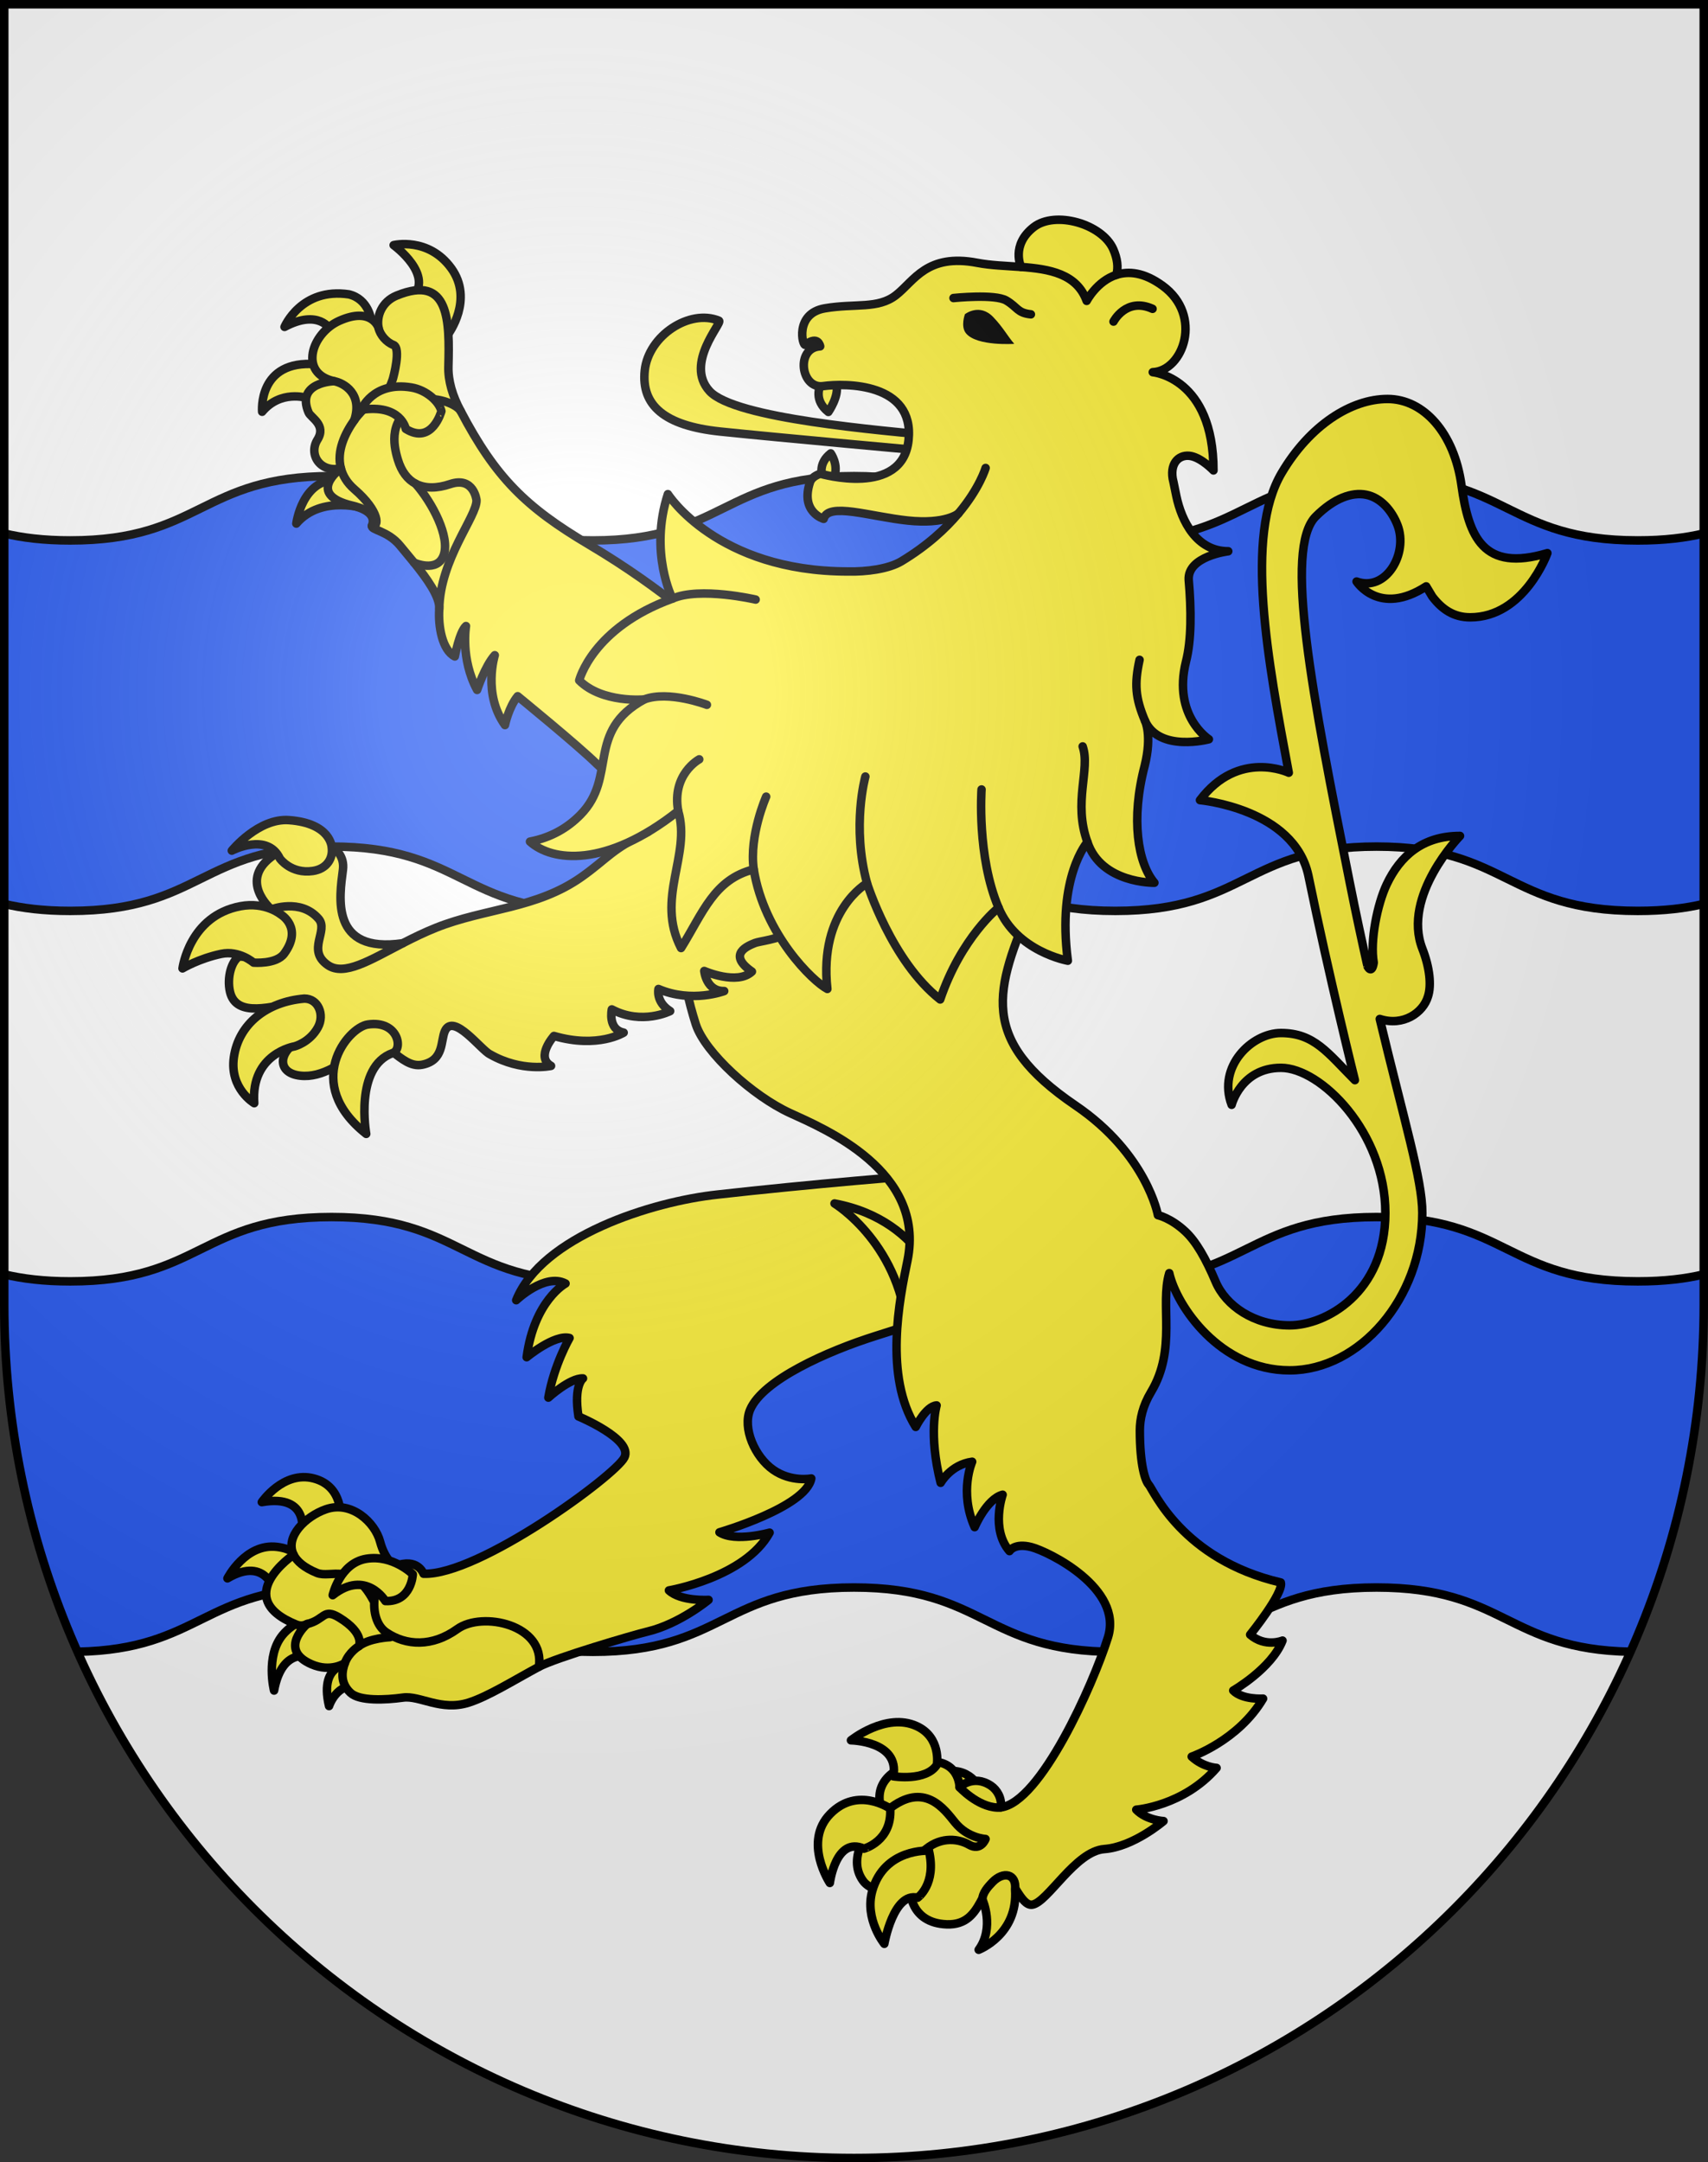
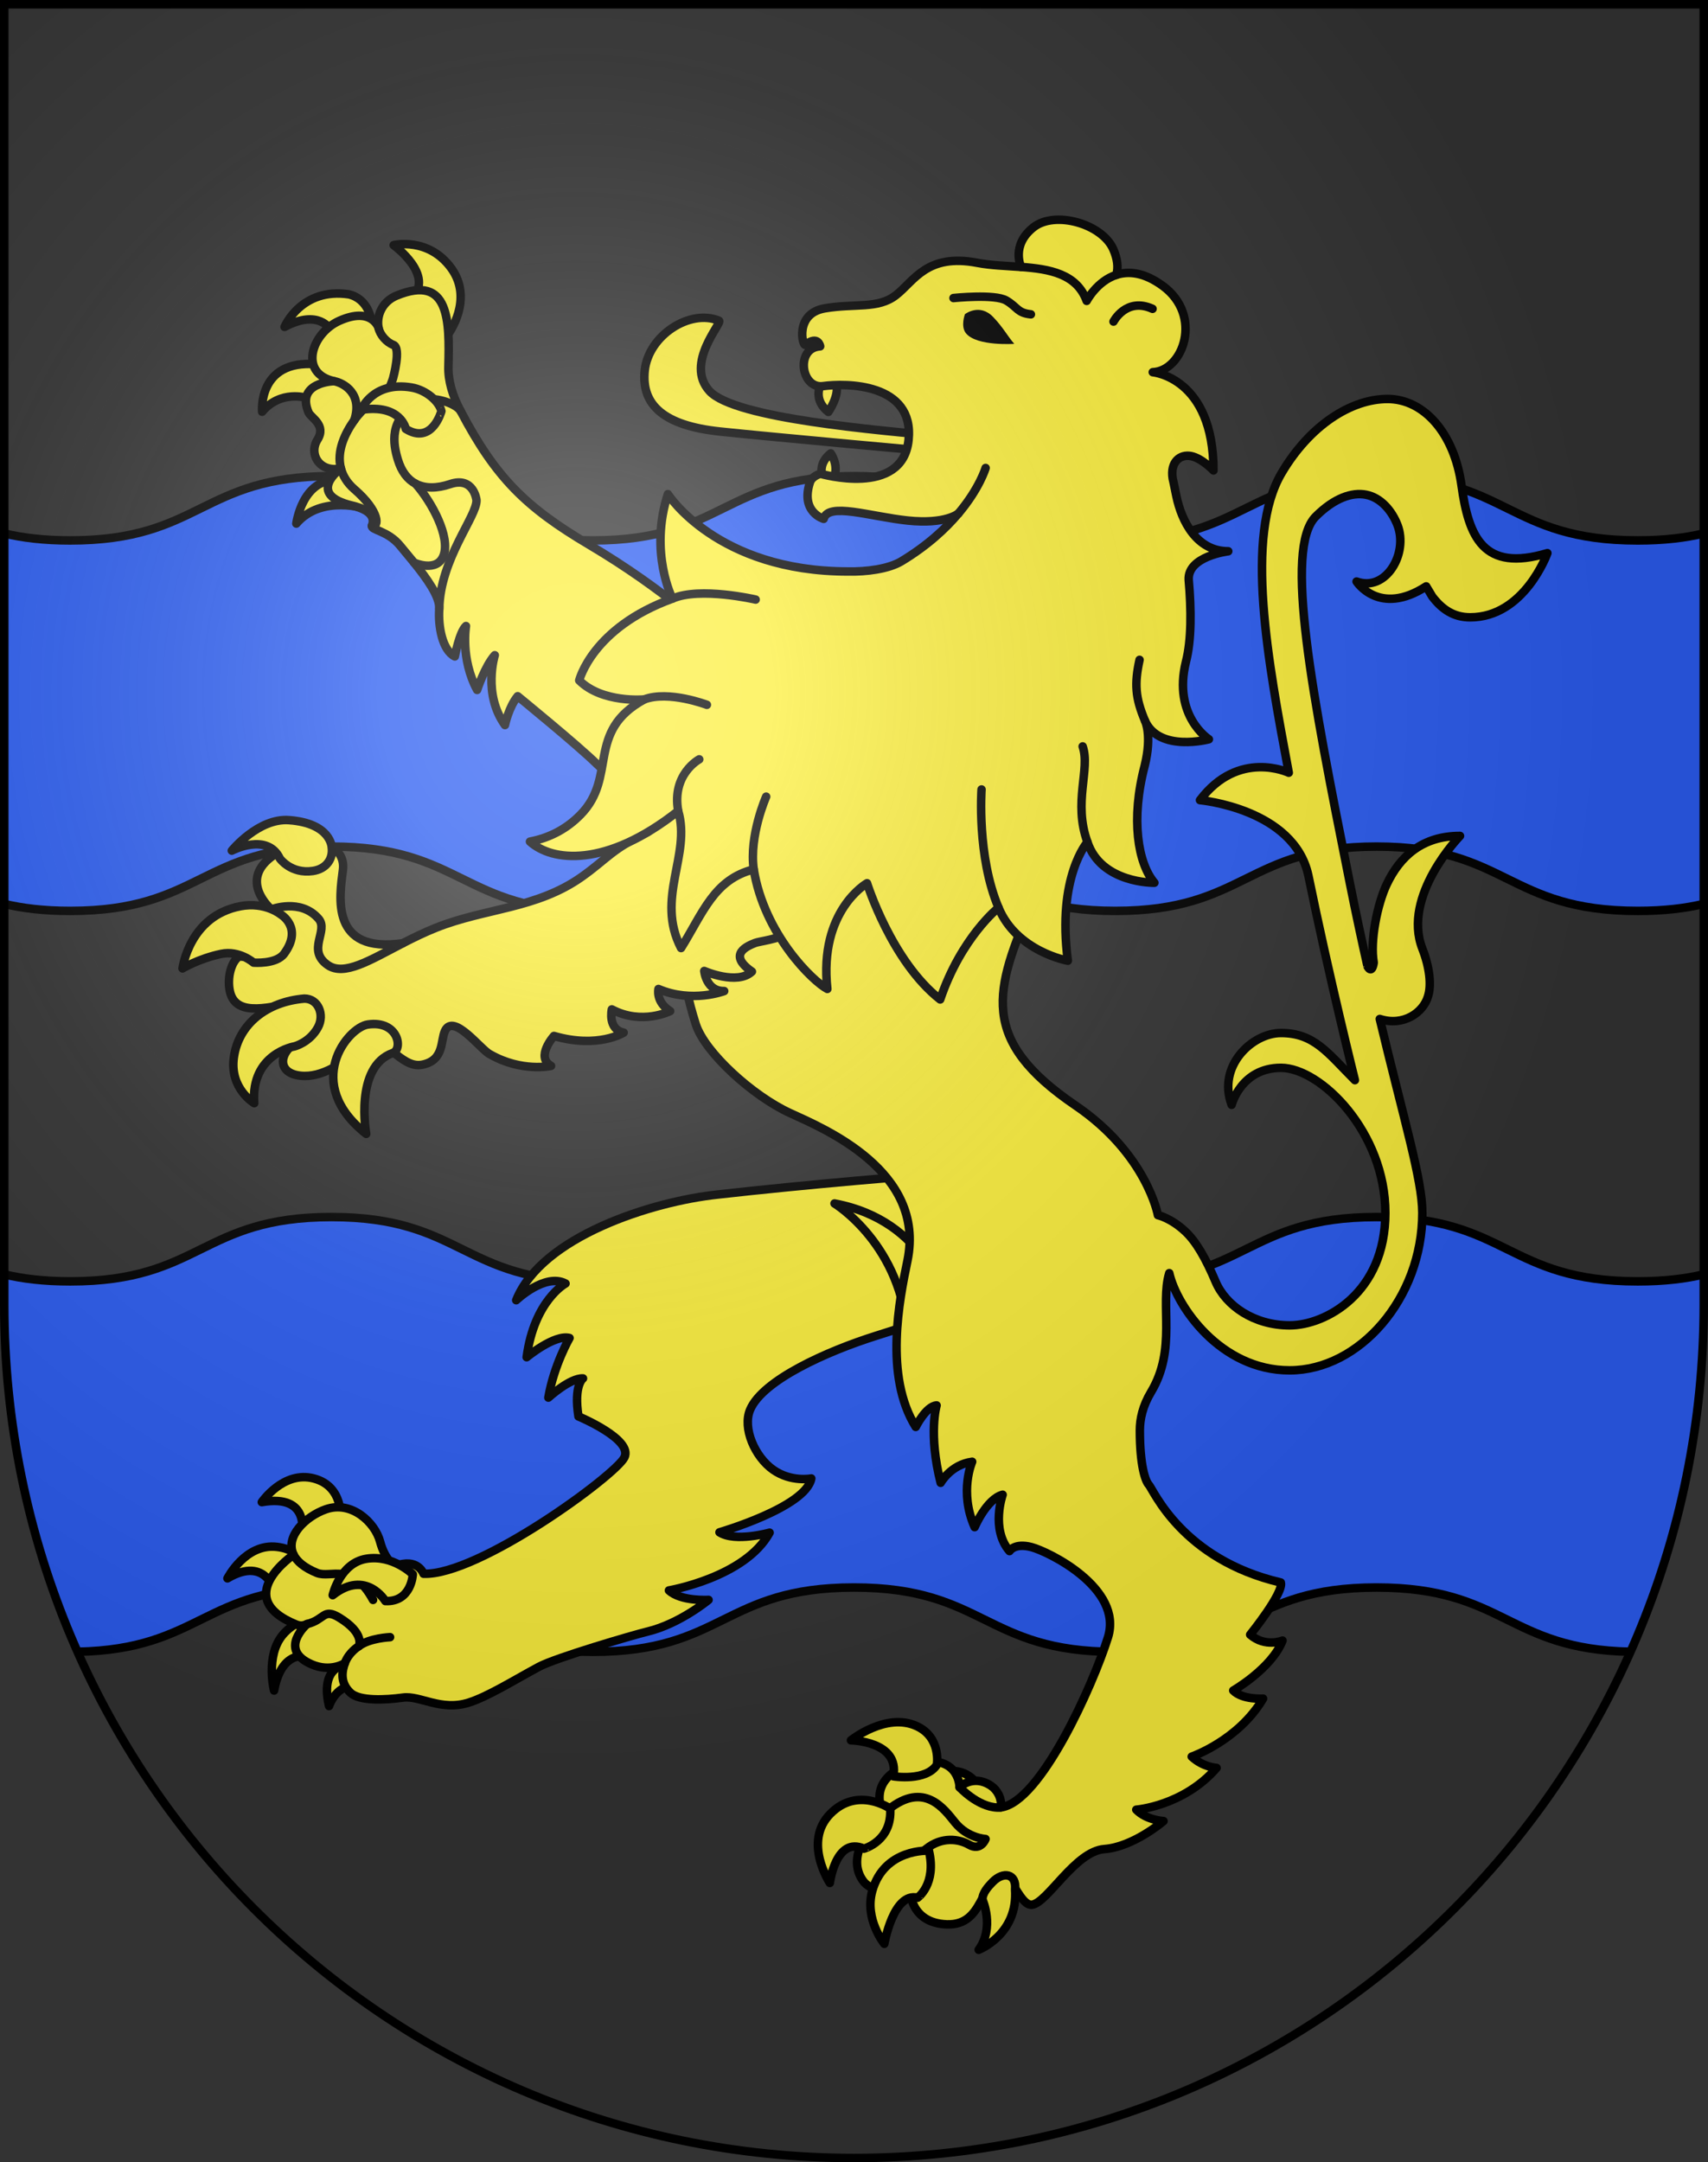
<svg xmlns="http://www.w3.org/2000/svg" xmlns:ns1="http://sodipodi.sourceforge.net/DTD/sodipodi-0.dtd" xmlns:ns2="http://www.inkscape.org/namespaces/inkscape" xmlns:xlink="http://www.w3.org/1999/xlink" height="763" width="603" version="1.0" id="svg20" ns1:version="0.32" ns2:version="0.46" ns1:docname="Vuibroye-coat_of_arms.svg" ns1:docbase="C:\Documents and Settings\Steve\Bureau\Blason Villages Suisse pour Wikipédia (par Delta-9)" ns2:output_extension="org.inkscape.output.svg.inkscape">
  <rect width="100%" height="100%" fill="#333333" stroke="none" />
  <defs id="defs29">
    <ns2:perspective ns1:type="inkscape:persp3d" ns2:vp_x="0 : 381.5 : 1" ns2:vp_y="0 : 1000 : 0" ns2:vp_z="603 : 381.5 : 1" ns2:persp3d-origin="301.5 : 254.33333 : 1" id="perspective28" />
    <linearGradient id="linearGradient2893">
      <stop style="stop-color:#ffffff;stop-opacity:0.314;" offset="0" id="stop2895" />
      <stop id="stop2897" offset="0.19" style="stop-color:#ffffff;stop-opacity:0.251;" />
      <stop style="stop-color:#6b6b6b;stop-opacity:0.125;" offset="0.6" id="stop2901" />
      <stop style="stop-color:#000000;stop-opacity:0.125;" offset="1" id="stop2899" />
    </linearGradient>
    <linearGradient id="linearGradient2955">
      <stop style="stop-color:white;stop-opacity:0;" offset="0" id="stop2965" />
      <stop style="stop-color:black;stop-opacity:0.646;" offset="1" id="stop2959" />
    </linearGradient>
    <radialGradient ns2:collect="always" xlink:href="#linearGradient2893" id="radialGradient3236" gradientUnits="userSpaceOnUse" gradientTransform="matrix(1.215,1.531577e-24,1.464684e-23,1.267,-839.192,-490.489)" cx="858.042" cy="579.933" fx="858.042" fy="579.933" r="300" />
    <ns2:perspective id="perspective2606" ns2:persp3d-origin="297.63751 : 280.63 : 1" ns2:vp_z="595.27502 : 420.94501 : 1" ns2:vp_y="0 : 1000 : 0" ns2:vp_x="0 : 420.94501 : 1" ns1:type="inkscape:persp3d" />
  </defs>
  <ns1:namedview ns2:window-height="968" ns2:window-width="1280" ns2:pageshadow="2" ns2:pageopacity="0.0" guidetolerance="10.0" gridtolerance="10.0" objecttolerance="10.0" borderopacity="1.0" bordercolor="#666666" pagecolor="#ffffff" id="base" ns2:zoom="0.92652193" ns2:cx="63.079744" ns2:cy="399.00713" ns2:window-x="1280" ns2:window-y="22" ns2:current-layer="layer2" showgrid="false" showguides="true" ns2:guide-bbox="true">
    <ns1:guide orientation="horizontal" position="761.5" id="guide1885" />
    <ns1:guide orientation="vertical" position="1.5" id="guide1887" />
    <ns1:guide orientation="horizontal" position="1.5" id="guide1889" />
    <ns1:guide orientation="vertical" position="601.5" id="guide1891" />
    <ns1:guide orientation="vertical" position="301.501" id="guide1893" />
  </ns1:namedview>
  <desc id="desc22">Coat of Arms of Canton of Freiburg (Fribourg)</desc>
  <g ns2:groupmode="layer" id="layer1" ns2:label="Fond écu" style="opacity:1;display:inline" ns1:insensitive="true">
-     <path id="path1899" d="M 1.5,1.5 L 1.5,460.368 C 1.5,626.678 135.815,761.5 301.5,761.5 C 467.185,761.5 601.5,626.678 601.5,460.368 L 601.5,1.5 L 1.5,1.5 z" style="fill:#ffffff;fill-opacity:1" />
-   </g>
+     </g>
  <g ns2:groupmode="layer" id="layer2" ns2:label="Meubles" style="opacity:1;display:inline" ns1:insensitive="true">
    <g id="g2931">
      <path style="fill:#2b5df2" d="M 485.967,429.466 C 439.851,429.466 439.851,452.161 393.734,452.161 C 347.617,452.161 347.617,429.466 301.5,429.466 C 255.384,429.466 255.384,452.161 209.27,452.161 C 163.154,452.161 163.153,429.466 117.038,429.466 C 70.921,429.466 70.921,452.161 24.804,452.161 C 15.37,452.161 7.867,451.211 1.503,449.7 L 1.5,449.7 L 1.5,460.368 C 1.5,503.99 10.753,545.438 27.376,582.862 C 70.929,582.032 71.794,560.192 117.035,560.192 C 163.15,560.192 163.15,582.889 209.267,582.889 C 255.384,582.889 255.384,560.192 301.497,560.192 C 347.614,560.192 347.614,582.889 393.731,582.889 C 439.848,582.889 439.848,560.192 485.964,560.192 C 531.202,560.192 532.068,582.033 575.621,582.862 C 592.244,545.438 601.498,503.99 601.498,460.368 L 601.498,449.7 C 595.135,451.211 587.632,452.161 578.196,452.161 C 532.083,452.162 532.083,429.466 485.967,429.466 z" id="path2533" />
      <path style="fill:#2b5df2" d="M 485.967,168.01 C 439.851,168.01 439.851,190.705 393.734,190.705 C 347.617,190.705 347.617,168.01 301.5,168.01 C 255.384,168.01 255.384,190.705 209.27,190.705 C 163.154,190.705 163.153,168.01 117.038,168.01 C 70.921,168.01 70.921,190.705 24.804,190.705 C 15.37,190.705 7.867,189.754 1.503,188.244 L 1.5,188.244 L 1.5,318.972 C 7.864,320.483 15.367,321.433 24.801,321.433 C 70.918,321.433 70.918,298.736 117.035,298.736 C 163.15,298.736 163.15,321.433 209.267,321.433 C 255.384,321.433 255.384,298.736 301.497,298.736 C 347.614,298.736 347.614,321.433 393.731,321.433 C 439.848,321.433 439.848,298.736 485.964,298.736 C 532.078,298.736 532.078,321.433 578.194,321.433 C 587.63,321.433 595.132,320.482 601.494,318.972 L 601.498,318.972 L 601.498,188.245 C 595.135,189.756 587.632,190.706 578.196,190.706 C 532.083,190.705 532.083,168.01 485.967,168.01 z" id="path2535" />
      <path style="fill:none;stroke:#000000;stroke-width:3" d="M 27.376,582.863 C 70.929,582.033 71.794,560.193 117.035,560.193 C 163.15,560.193 163.15,582.89 209.267,582.89 C 255.384,582.89 255.384,560.193 301.497,560.193 C 347.614,560.193 347.614,582.89 393.731,582.89 C 439.848,582.89 439.848,560.193 485.964,560.193 C 531.202,560.193 532.068,582.034 575.621,582.863" id="path2539" />
      <path style="fill:none;stroke:#000000;stroke-width:3" d="M 601.499,449.701 C 595.136,451.212 587.633,452.162 578.197,452.162 C 532.083,452.162 532.083,429.467 485.967,429.467 C 439.851,429.467 439.851,452.162 393.734,452.162 C 347.617,452.162 347.617,429.467 301.5,429.467 C 255.384,429.467 255.384,452.162 209.27,452.162 C 163.154,452.162 163.153,429.467 117.038,429.467 C 70.921,429.467 70.921,452.162 24.804,452.162 C 15.37,452.162 7.867,451.212 1.503,449.701 L 1.5,449.701" id="path2541" />
      <path style="fill:none;stroke:#000000;stroke-width:3" d="M 601.499,188.245 C 595.136,189.756 587.633,190.706 578.197,190.706 C 532.083,190.706 532.083,168.011 485.967,168.011 C 439.851,168.011 439.851,190.706 393.734,190.706 C 347.617,190.706 347.617,168.011 301.5,168.011 C 255.384,168.011 255.384,190.706 209.27,190.706 C 163.154,190.706 163.153,168.011 117.038,168.011 C 70.921,168.011 70.921,190.706 24.804,190.706 C 15.37,190.706 7.867,189.755 1.503,188.245 L 1.5,188.245" id="path2543" />
      <path style="fill:none;stroke:#000000;stroke-width:3" d="M 1.5,318.972 C 7.864,320.483 15.367,321.433 24.801,321.433 C 70.918,321.433 70.918,298.736 117.035,298.736 C 163.15,298.736 163.15,321.433 209.267,321.433 C 255.384,321.433 255.384,298.736 301.497,298.736 C 347.614,298.736 347.614,321.433 393.731,321.433 C 439.848,321.433 439.848,298.736 485.964,298.736 C 532.078,298.736 532.078,321.433 578.194,321.433 C 587.63,321.433 595.132,320.482 601.494,318.972 L 601.498,318.972" id="path2545" />
    </g>
    <g id="g2515">
      <path d="M 111.609,128.528 C 90.903,126.859 92.546,145.297 92.546,145.297 C 99.034,137.521 108.226,140.405 108.226,140.405 L 114.609,138.965 L 121.952,136.091 L 119.08,129.729 L 111.609,128.528 z" id="path2068" style="fill:#fcef3c;stroke:#000000;stroke-width:3;stroke-linecap:round;stroke-linejoin:round" />
      <path d="M 104.619,184.758 C 104.619,184.758 106.631,169.014 119.04,169.331 C 131.489,169.647 129.312,179.571 129.312,179.571 C 129.312,179.571 113.525,174.333 104.619,184.758 z" id="path2070" style="fill:#fcef3c;stroke:#000000;stroke-width:3;stroke-linecap:round;stroke-linejoin:round" />
      <path d="M 138.977,86.503 C 138.977,86.503 153.794,97.252 145.242,105.378 C 145.242,105.378 146.862,121.079 158.278,117.83 C 158.278,117.83 167.367,105.689 159.284,94.609 C 151.196,83.528 138.977,86.503 138.977,86.503 z" id="path2072" style="fill:#fcef3c;stroke:#000000;stroke-width:3;stroke-linecap:round;stroke-linejoin:round" />
      <path d="M 116.624,116.279 C 116.624,116.279 112.633,108.906 100.454,115.36 C 100.454,115.36 106.305,101.351 123.193,103.871 C 130.169,105.568 131.016,112.854 131.016,112.854 C 131.016,112.854 126.447,122.599 116.624,116.279 z" id="path2076" style="fill:#fcef3c;stroke:#000000;stroke-width:3;stroke-linecap:round;stroke-linejoin:round" />
      <path d="M 251.268,223.985 C 251.268,223.985 235.381,208.467 207.958,192.21 C 185.551,178.927 175.045,168.607 162.626,145.028 C 159.735,139.65 158.18,134.367 158.308,129.349 C 158.713,113.436 158.827,96.588 140.012,104.317 C 134.8,106.458 132.812,111.609 133.652,115.714 C 133.652,115.714 131.287,108.077 119.798,113.206 C 109.938,117.606 105.349,131.748 117.947,134.506 C 117.947,134.506 104.353,134.814 108.945,145.569 C 109.742,147.437 115.314,149.957 112.08,155.155 C 108.849,160.354 112.994,166.935 120.36,165.274 C 120.36,165.274 107.604,174.483 124.45,178.442 C 126.971,179.034 133.099,180.845 131.318,185.481 C 130.714,187.051 136.908,187.207 141.282,192.599 C 142.573,194.196 144.346,196.265 146.189,198.544 C 150.587,203.975 155.393,210.6 155.085,214.868 C 154.649,220.93 156.122,229.417 160.575,231.644 C 160.575,231.644 162.206,222.973 164.511,220.917 C 164.511,220.917 162.526,232.482 168.444,243.463 C 168.444,243.463 171.197,235.083 174.675,231.211 C 174.675,231.211 170.381,244.833 178.275,255.858 C 178.275,255.858 179.562,249.554 182.761,245.676 C 182.761,245.676 204.058,263.049 210.663,269.559 C 212.588,271.457 222.749,280.798 232.5,274.18 C 242.253,267.564 298.363,252.286 298.363,252.286 L 279.62,223.301 L 272.944,219.961 L 251.268,223.985 z" id="path2093" style="fill:#fcef3c;stroke:#000000;stroke-width:3;stroke-linecap:round;stroke-linejoin:round" />
      <path d="M 117.943,134.507 C 121.359,135.131 128.137,138.917 125.087,148.256" id="path2137" style="fill:none;stroke:#000000;stroke-width:3;stroke-linecap:round;stroke-linejoin:round" />
      <path d="M 133.65,115.715 C 134.154,118.18 136.469,120.81 138.891,121.717 C 141.729,122.773 138.784,133.399 138.784,133.399 C 138.784,133.399 137.797,136.942 135.91,139.346" id="path2139" style="fill:none;stroke:#000000;stroke-width:3;stroke-linecap:round;stroke-linejoin:round" />
      <path d="M 146.185,198.544 C 146.185,198.544 154.419,202.282 156.659,195.853 C 158.898,189.424 152.681,177.457 146.71,170.684" id="path2153" style="fill:none;stroke:#000000;stroke-width:3;stroke-linecap:round;stroke-linejoin:round" />
      <path d="M 162.626,145.028 C 160.855,142.17 152.688,139.724 149.048,141.392 C 148.519,141.636 148.015,141.885 147.539,142.142 C 137.134,147.753 138.816,156.728 140.443,162.144 C 141.733,166.442 143.923,169.206 146.71,170.684 C 150.082,172.467 154.325,172.37 158.912,170.83 C 167.291,168.016 168.225,176.474 168.225,176.474 C 168.502,182.057 155.348,197.287 155.079,214.868" id="path2155" style="fill:none;stroke:#000000;stroke-width:3;stroke-linecap:round;stroke-linejoin:round" />
      <path d="M 147.54,142.144 C 147.54,142.144 146.086,137.812 140.697,138.106 C 139.335,138.182 137.679,138.595 135.91,139.348 C 132.307,140.884 128.216,143.839 125.087,148.255 C 121.787,152.913 118.754,159.201 120.355,165.275 C 121.022,167.805 122.448,170.337 125.08,172.614 C 134.265,180.562 133.912,186.214 131.313,185.483" id="path2157" style="fill:none;stroke:#000000;stroke-width:3;stroke-linecap:round;stroke-linejoin:round" />
      <path d="M 143.258,151.352 C 143.258,151.352 141.594,142.456 127.506,144.626 C 127.506,144.626 131.529,134.448 145.249,136.734 C 150.625,137.63 155.106,141.792 155.832,145.098 C 155.833,145.098 152.557,157.153 143.258,151.352 z" id="path2161" style="fill:#fcef3c;stroke:#000000;stroke-width:3;stroke-linecap:round;stroke-linejoin:round" />
      <path d="M 106.502,541.316 C 106.502,541.316 109.806,527.035 92.425,530.066 C 92.425,530.066 100.021,518.9 110.771,521.707 C 121.519,524.512 120.191,536.119 120.191,536.119 L 106.502,541.316 z" id="path2074" style="fill:#fcef3c;stroke:#000000;stroke-width:3;stroke-linecap:round;stroke-linejoin:round" />
      <path d="M 97.171,562.39 C 97.171,562.39 94.365,548.683 80.296,556.964 C 80.296,556.964 86.606,544.542 97.746,545.857 C 108.885,547.17 106.084,555.951 106.084,555.951 L 97.171,562.39 z" id="path2078" style="fill:#fcef3c;stroke:#000000;stroke-width:3;stroke-linecap:round;stroke-linejoin:round" />
      <path d="M 96.758,596.552 C 96.758,596.552 93.65,584.46 99.734,577.003 C 103.486,572.407 110.629,569.487 114.211,570.425 L 110.412,584.974 C 110.414,584.974 99.753,580.197 96.758,596.552 z" id="path2080" style="fill:#fcef3c;stroke:#000000;stroke-width:3;stroke-linecap:round;stroke-linejoin:round" />
      <path d="M 124.741,587.121 C 124.741,587.121 112.307,585.867 116.172,602.021 C 116.172,602.021 118.811,593.541 126.966,594.878 L 124.741,587.121 z" id="path2082" style="fill:#fcef3c;stroke:#000000;stroke-width:3;stroke-linecap:round;stroke-linejoin:round" />
      <path d="M 351.954,412.325 C 351.954,412.325 341.338,411.041 331.145,414.451 C 326.298,414.451 284.384,418.023 253.435,421.519 C 230.114,423.994 191.258,436.326 182.244,458.814 C 182.244,458.814 192.413,449.097 199.656,452.919 C 199.656,452.919 188.596,458.868 185.936,478.925 C 185.936,478.925 195.769,470.767 201.073,472.155 C 201.073,472.155 195.578,481.635 193.595,493.182 C 193.595,493.182 201.253,486.172 205.827,486.409 C 205.827,486.409 202.478,488.749 204.225,499.825 C 204.225,499.825 223.654,507.903 220.437,514.304 C 217.221,520.702 168.922,556.05 149.533,555.337 C 149.533,555.337 147.455,549.483 139.406,552.692 C 139.406,552.692 135.932,550.59 134.174,543.954 C 132.416,537.317 124.155,529.405 115.028,532.597 C 107.849,535.109 100.522,542.283 103.667,548.636 C 103.667,548.636 81.212,563.773 104.563,573.253 C 106.054,573.858 107.275,573.64 108.415,573.079 C 108.415,573.079 97.992,582.067 109.976,587.278 C 116.784,590.241 121.743,586.878 121.743,586.878 C 120.782,589.554 119.914,593.778 123.757,597.364 C 126.924,600.329 135.994,599.901 142.303,599.034 C 148.256,598.216 155.669,603.919 165.477,600.807 C 172.248,598.664 181.256,593.022 190.244,588.176 C 196.162,584.987 223.407,576.985 228.662,575.719 C 240.015,572.987 250.149,564.561 250.149,564.561 C 250.149,564.561 240.367,565.168 236.162,561.221 C 236.162,561.221 263.02,556.676 271.705,540.836 C 271.705,540.836 259.517,544.279 254.006,540.713 C 254.006,540.713 284.525,531.871 286.42,521.713 C 286.42,521.713 279.328,523.135 272.926,518.621 C 266.523,514.109 262.037,503.953 264.841,497.412 C 269.325,486.955 291.944,476.836 309.353,471.348 C 326.758,465.86 342.877,459.852 354.697,468.262 C 366.522,476.678 359.143,428.276 359.143,428.276 L 359.743,401.898 L 351.954,412.325 z" id="path2086" style="fill:#fcef3c;stroke:#000000;stroke-width:3;stroke-linecap:round;stroke-linejoin:round" />
      <path d="M 108.419,573.08 C 114.722,571.549 114.076,567.353 119.753,570.809 C 129.015,576.442 126.693,580.895 126.693,580.895 C 126.693,580.895 123.145,582.983 121.746,586.875" id="path2123" style="fill:none;stroke:#000000;stroke-width:3;stroke-linecap:round;stroke-linejoin:round" />
      <path d="M 137.716,577.714 C 137.716,577.714 130.424,578.021 126.692,580.892" id="path2125" style="fill:none;stroke:#000000;stroke-width:3;stroke-linecap:round;stroke-linejoin:round" />
      <path d="M 103.67,548.636 C 104.823,550.972 107.387,553.195 111.89,555.038 C 116.797,557.044 124.379,551.03 131.706,564.573" id="path2127" style="fill:none;stroke:#000000;stroke-width:3;stroke-linecap:round;stroke-linejoin:round" />
-       <path d="M 139.412,552.691 C 131.361,555.898 129.399,571.314 136.404,576.041 C 143.414,580.764 152.566,581.225 161.442,574.852 C 170.315,568.485 192.579,573.342 190.248,588.18" id="path2129" style="fill:none;stroke:#000000;stroke-width:3;stroke-linecap:round;stroke-linejoin:round" />
      <path d="M 136.053,564.968 C 136.053,564.968 129.233,553.622 117.455,562.902 C 117.455,562.902 119.978,551.607 129.315,550.054 C 138.649,548.507 145.746,555.54 145.746,555.54 C 145.746,555.54 145.298,565.392 136.053,564.968 z" id="path2171" style="fill:#fcef3c;stroke:#000000;stroke-width:3;stroke-linecap:round;stroke-linejoin:round" />
      <path d="M 294.624,424.677 C 294.624,424.677 318.858,439.353 320.394,472.12 L 333.279,459.235 C 333.277,459.238 327.391,430.822 294.624,424.677 z" id="path2660" style="fill:#fcef3c;stroke:#000000;stroke-width:3;stroke-linecap:round;stroke-linejoin:round" />
-       <path d="M 343.883,628.24 C 343.883,628.24 341.396,625.15 336.724,624.947 C 332.055,624.742 336.724,624.947 336.724,624.947 L 335.855,632.097 L 342.981,631.704 L 343.883,628.24" id="path2084" style="fill:#fcef3c;stroke:#000000;stroke-width:3;stroke-linecap:round;stroke-linejoin:round" />
+       <path d="M 343.883,628.24 C 343.883,628.24 341.396,625.15 336.724,624.947 C 332.055,624.742 336.724,624.947 336.724,624.947 L 335.855,632.097 L 342.981,631.704 " id="path2084" style="fill:#fcef3c;stroke:#000000;stroke-width:3;stroke-linecap:round;stroke-linejoin:round" />
      <path d="M 515.969,171.249 C 513.408,152.818 502.656,140.787 489.859,140.787 C 477.059,140.787 462.467,150.002 452.484,166.898 C 439.313,189.189 447.606,233.1 454.994,272.673 L 454.994,272.673 C 454.994,272.673 437.298,264.257 423.643,282.349 C 423.643,282.349 456.858,285.321 461.914,308.957 C 469.374,345.304 478.339,381.161 478.339,381.161 C 468.738,371.561 464.003,364.522 452.228,364.522 C 441.989,364.522 429.702,376.297 434.821,389.865 C 434.821,389.865 438.149,376.81 452.228,376.81 C 466.307,376.81 489.09,399.593 489.09,428.007 C 489.09,456.421 467.843,467.685 455.3,467.685 C 442.756,467.685 432.773,460.775 429.189,452.328 C 425.614,443.898 422.245,438.103 418.518,434.601 C 413.348,429.746 408.796,428.804 408.796,428.804 C 408.796,428.804 404.925,407.246 379.692,390.091 C 345.578,366.899 350.942,349.589 364.595,318.188 L 358.048,309.486 L 355.036,296.999 L 243.951,303.359 L 239.331,325.698 C 241.336,337.073 240.079,343.847 245.648,361.465 L 245.664,361.503 C 248.936,371.487 265.742,386.736 278.943,392.786 C 290.935,398.282 326.828,413.16 320.393,444.769 C 317.506,458.628 312.1,485.593 323.294,503.529 C 323.294,503.529 326.896,496.209 330.663,495.931 C 330.663,495.931 327.689,505.904 332.096,523.247 C 332.096,523.247 335.66,516.808 343.215,515.815 C 343.215,515.815 338.531,526.335 344.089,538.891 C 344.089,538.891 348.276,528.959 353.972,527.448 C 353.972,527.448 349.691,539.577 356.393,547.344 C 356.393,547.344 358.122,544.356 364.156,545.94 C 370.19,547.52 396.603,560.454 391.154,577.805 C 385.864,594.655 367.319,636.065 353.321,637.785 C 353.783,634.523 351.993,631.558 349.828,630.125 C 343.549,625.955 338.768,630.658 338.768,630.658 C 338.768,630.658 338.757,620.097 326.013,621.744 C 313.263,623.387 307.618,631.057 311.918,640.037 C 306.665,644.965 298.779,655.35 304.647,663.631 C 307.028,666.992 313.275,668.75 321.27,666.725 C 321.27,666.725 321.068,678.58 334.261,679.055 C 347.668,679.535 345.667,663.344 354.466,662.237 C 357.264,661.88 360.412,672.706 364.404,672.122 C 369.876,671.333 379.618,653.239 389.885,652.489 C 400.152,651.733 410.778,642.614 410.778,642.614 C 410.778,642.614 404.821,642.352 401.153,638.598 C 401.153,638.598 417.835,637.328 429.507,623.854 C 429.507,623.854 424.824,623.649 420.73,619.875 C 420.73,619.875 437.177,614.205 445.921,599.404 C 445.921,599.404 438.652,599.884 435.389,596.545 C 435.389,596.545 448.949,588.748 452.785,578.926 C 452.785,578.926 446.706,581.459 441.365,576.83 C 441.365,576.83 453.293,562.068 452.177,558.426 C 417.234,550.266 407.221,525.721 405.549,523.899 C 404.296,522.532 402.419,516.913 402.419,504.778 C 402.419,500.76 403.392,496.173 406.392,491.176 C 415.507,475.987 409.438,460.483 412.802,449.256 C 415.362,460.776 430.721,483.559 455.296,483.559 C 479.869,483.559 502.142,458.215 502.142,428.008 C 502.142,416.341 495.713,395.431 487.119,359.57 C 495.449,362.273 502.428,357.308 504.105,351.721 C 505.479,347.664 504.678,341.225 502.171,334.808 C 494.845,316.054 515.453,294.976 515.453,294.976 C 502.181,294.976 494.273,302.135 489.58,312.042 C 486.23,319.112 483.642,332.075 484.989,339.688 C 484.298,344.022 482.814,341.024 482.813,341.049 C 480.779,332.005 478.674,322.193 476.542,311.529 C 463.229,244.972 453.2,193.564 464.51,182.255 C 471.037,175.728 477.357,173.594 482.302,174.575 C 487.466,175.601 491.389,180.149 493.393,185.327 C 497.246,195.31 489.318,208.986 478.932,205.209 C 478.932,205.209 486.887,217.682 503.506,206.916 L 505.658,210.512 C 509.091,215.024 513.22,217.838 519.035,217.838 C 538.234,217.838 546.299,195.183 546.299,195.183 C 523.649,201.968 518.505,189.504 515.969,171.249 z" id="path2665" style="fill:#fcef3c;stroke:#000000;stroke-width:3;stroke-linecap:round;stroke-linejoin:round" />
      <path d="M 353.321,637.787 C 352.896,637.838 352.48,637.857 352.063,637.842 C 345.035,637.533 338.765,630.662 338.765,630.662" id="path2131" style="fill:none;stroke:#000000;stroke-width:3;stroke-linecap:round;stroke-linejoin:round" />
      <path d="M 321.277,666.726 C 321.277,666.726 321.389,656.956 326.961,652.455 C 332.53,647.957 338.645,648.941 342.091,650.943 C 346.279,653.386 347.938,648.943 347.938,648.943 C 347.938,648.943 341.67,648.668 337.172,643.123 C 333.367,638.426 326.359,628.369 313.65,638.539 C 313.13,638.957 312.546,639.463 311.921,640.041" id="path2159" style="fill:none;stroke:#000000;stroke-width:3;stroke-linecap:round;stroke-linejoin:round" />
      <path d="M 330.769,622.732 C 330.769,622.732 332.371,613.099 323.607,609.095 C 312.791,604.154 300.425,614.113 300.425,614.113 C 300.425,614.113 317.711,614.34 315.379,626.816 C 315.38,626.816 326.924,628.714 330.769,622.732 z" id="path2173" style="fill:#fcef3c;stroke:#000000;stroke-width:3;stroke-linecap:round;stroke-linejoin:round" />
      <path d="M 314.285,638.222 C 314.285,638.222 302.766,630.187 293.094,640.101 C 283.415,650.025 292.966,664.445 292.966,664.445 C 292.966,664.445 295.073,647.91 305.02,652.349 C 305.019,652.351 314.975,649.712 314.285,638.222 z" id="path2175" style="fill:#fcef3c;stroke:#000000;stroke-width:3;stroke-linecap:round;stroke-linejoin:round" />
      <path d="M 327.95,653.07 C 327.95,653.07 312.184,652.107 307.943,667.293 C 305.165,677.238 312.203,685.918 312.203,685.918 C 312.203,685.918 315.389,667.619 323.946,669.662 C 323.945,669.667 330.717,664.929 327.95,653.07 z" id="path2177" style="fill:#fcef3c;stroke:#000000;stroke-width:3;stroke-linecap:round;stroke-linejoin:round" />
      <path d="M 346.886,670.386 C 346.886,670.386 351.227,680.165 345.518,688.025 C 345.518,688.025 359.491,682.666 358.377,666.697 C 358.919,661.131 354.193,660.246 350.438,664.117 C 348.872,665.72 346.683,668.138 346.886,670.386 z" id="path2179" style="fill:#fcef3c;stroke:#000000;stroke-width:3;stroke-linecap:round;stroke-linejoin:round" />
      <path d="M 299.649,271.968 C 299.649,271.968 266.983,260.607 249.051,256.462 C 241.381,259.924 228.879,293.51 228.879,293.51 C 215.982,299.59 214.509,302.941 205.405,309.397 C 189.412,320.735 171.314,320.437 153.951,327.368 C 149.799,329.026 145.883,330.944 142.219,332.834 C 116.413,336.636 119.871,316.317 121.07,306.935 C 122.268,297.554 109.375,293.24 96.806,301.66 C 83.629,310.488 95.789,320.909 95.789,320.909 C 95.789,320.909 101.002,327.463 96.269,333.138 C 91.535,338.817 84.501,337.475 84.501,337.475 C 81.744,339.078 80.032,344.931 81.193,349.966 C 83.375,359.435 96.446,354.954 104.395,353.794 C 112.342,352.639 110.537,363.711 103.938,368.273 C 98.312,372.163 98.198,378.716 106.012,379.583 C 113.829,380.445 121.147,374.975 128.471,369.505 C 135.794,364.033 141.136,377.271 149.028,375.721 C 156.919,374.171 155.474,367.177 157.112,363.734 C 160.141,357.356 169.805,370.521 173.022,372.054 C 184.203,378.433 194.547,376.127 194.547,376.127 C 188.955,372.937 195.573,365.567 195.573,365.567 C 211.187,370.098 220.182,364.386 220.182,364.386 C 214.457,363.215 215.999,356.187 215.999,356.187 C 226.647,361.843 236.593,356.792 236.593,356.792 C 231.422,353.542 232.468,348.985 232.468,348.985 C 244.316,354.064 255.674,349.721 255.674,349.721 C 249.284,349.851 248.63,342.628 248.63,342.628 C 248.63,342.628 260.287,347.755 265.46,342.851 C 256.454,336.611 264.234,333.699 266.586,332.742 C 268.159,332.128 274.099,331.658 280.474,328.586 C 283.83,326.969 288.465,324.661 291.492,321.203 C 293.878,318.472 292.674,314.955 294.217,310.629 C 295.734,306.381 298.865,301.325 299.03,295.162 L 299.205,288.648 C 299.337,283.762 305.451,274.475 305.451,274.475 L 299.649,271.968 z" id="path2675" style="fill:#fcef3c;stroke:#000000;stroke-width:3;stroke-linecap:round;stroke-linejoin:round" />
      <path d="M 142.217,332.834 C 130.562,338.854 121.493,344.571 115.703,340.54 C 108.098,335.243 116.152,328.425 112.469,324.199 C 106.076,316.859 95.783,320.909 95.783,320.909" id="path2135_1_" style="fill:none;stroke:#000000;stroke-width:3;stroke-linecap:round;stroke-linejoin:round" />
      <path d="M 81.838,300.167 C 81.838,300.167 94.352,293.596 98.813,302.971 C 98.813,302.971 102.713,308.471 110.433,307.349 C 115.397,306.625 117.667,302.867 117.105,298.992 C 117.105,298.992 116.925,290.506 102.034,289.407 C 91.212,288.607 81.838,300.167 81.838,300.167 z" id="path2163_1_" style="fill:#fcef3c;stroke:#000000;stroke-width:3;stroke-linecap:round;stroke-linejoin:round" />
      <path d="M 64.44,341.726 C 64.44,341.726 66.797,323.167 84.926,319.773 C 93.691,318.134 99.155,322.715 99.155,322.715 C 99.155,322.715 107.088,327.315 100.321,336.529 C 97.501,340.37 89.516,339.685 89.516,339.685 C 89.516,339.685 84.449,335.254 78.083,336.6 C 70.164,338.28 64.44,341.726 64.44,341.726 z" id="path2165_1_" style="fill:#fcef3c;stroke:#000000;stroke-width:3;stroke-linecap:round;stroke-linejoin:round" />
      <path d="M 89.757,389.291 C 89.757,389.291 81.022,384.161 82.559,373.152 C 84.214,361.301 94.23,353.507 107.415,352.383 C 112.415,352.352 114.645,358.092 112.265,362.496 C 109.336,367.91 103.955,369.245 103.955,369.245 C 103.955,369.245 88.473,371.765 89.757,389.291 z" id="path2167_1_" style="fill:#fcef3c;stroke:#000000;stroke-width:3;stroke-linecap:round;stroke-linejoin:round" />
      <path d="M 129.865,361.517 C 122.697,362.561 106.703,382.3 129.291,400.123 C 129.291,400.123 125.018,376.446 138.653,371.582 C 142.4,370.247 140.62,359.95 129.865,361.517 z" id="path2169_1_" style="fill:#fcef3c;stroke:#000000;stroke-width:3;stroke-linecap:round;stroke-linejoin:round" />
      <path d="M 330.939,159.503 C 330.939,159.503 273.84,154.338 254.181,152.274 C 234.523,150.207 226.334,143.014 227.626,130.727 C 228.919,118.44 243.492,108.915 253.819,113.172 C 255.28,113.773 241.559,128.19 250.496,137.999 C 259.434,147.807 310.756,151.766 331.524,153.949 L 330.939,159.503 z" id="path2638" style="fill:#fcef3c;stroke:#000000;stroke-width:3;stroke-linecap:round;stroke-linejoin:round" />
      <path d="M 289.527,136.293 C 289.527,136.293 287.139,141.202 292.447,145.362 C 292.447,145.362 296.321,139.783 295.276,135.878 L 292.929,133.095 L 289.527,136.293 z" id="path2640" style="fill:#fcef3c;stroke:#000000;stroke-width:3;stroke-linecap:round;stroke-linejoin:round" />
      <path d="M 290.168,167.313 C 290.168,167.313 288.998,163.321 293.287,159.99 C 293.287,159.99 296.101,163.891 294.534,168.229 L 291.941,169.217 L 290.168,167.313 z" id="path2642" style="fill:#fcef3c;stroke:#000000;stroke-width:3;stroke-linecap:round;stroke-linejoin:round" />
      <path d="M 418.689,233.518 C 420.674,225.842 420.595,215.179 419.672,204.639 C 419.156,196.248 433.627,194.527 433.627,194.527 C 422.379,194.527 417.144,183.769 415.32,175.133 C 414.331,170.139 414.009,168.862 414.009,168.862 C 413.057,162.959 416.656,160.178 420.495,160.938 C 424.336,161.7 428.412,166.004 428.412,166.004 C 428.412,133.15 406.98,131.337 406.98,131.337 C 417.769,130.91 424.827,111.293 410.437,100.827 C 403.811,96.011 398.358,95.617 394.139,96.984 C 394.869,94.298 394.504,91.275 393.016,87.906 C 389.059,78.969 372.497,74.274 364.949,80.147 C 356.784,86.499 360.485,94.2 360.485,94.2 C 355.207,93.808 349.797,93.666 345.073,92.755 C 327.224,89.316 322.755,99.149 316.33,104.148 C 309.9,109.149 301.969,106.965 291.184,108.805 C 280.402,110.648 283.348,122.458 284.368,121.664 C 288.859,118.171 289.556,122.21 289.556,122.21 C 280.759,122.726 282.721,137.347 290.578,136.252 C 298.442,135.157 322.894,134.991 320.758,155.308 C 318.622,175.627 289.652,167.176 289.652,167.176 C 289.652,167.176 286.699,167.946 285.965,170.152 C 282.447,180.756 290.791,183.092 290.791,183.092 C 292.353,177.131 307.177,182.291 320.521,183.694 C 333.868,185.098 338.348,181.205 338.348,181.205 C 333.844,186.55 327.391,192.542 318.263,198.052 C 313.728,200.79 305.863,201.81 299.399,201.66 C 253.065,201.66 235.79,174.369 235.79,174.369 C 229.087,194.973 237.405,211.24 237.405,211.24 C 209.048,221.493 204.49,240.103 204.49,240.103 C 212.592,248.206 227.445,246.811 227.445,246.811 C 206.685,258.165 218.073,274.128 204.95,287.487 C 200.495,292.024 194.719,295.531 187.105,296.985 C 194.788,303.953 213.773,306.438 239.43,286.183 C 244.055,301.712 231.327,316.987 240.443,334.542 C 248.208,322.051 252.089,310.32 266.099,306.776 C 269.813,329.731 286.987,346.323 292.094,348.973 C 289.056,321.291 306.104,311.671 306.104,311.671 C 306.104,311.671 314.712,339.184 331.928,352.687 C 339.356,330.744 352.521,320.28 352.521,320.28 C 358.934,335.807 376.996,339.015 376.996,339.015 C 373.113,309.307 383.918,297.155 383.918,297.155 C 388.812,311.84 407.548,311.502 407.548,311.502 C 401.716,304.58 399.156,289.075 404.146,270.138 C 406.798,259.378 404.256,254.409 404.256,254.409 C 409.319,265.549 426.789,260.865 426.789,260.865 C 426.789,260.865 413.954,252.693 418.689,233.518 z" id="path2687" style="fill:#fcef3c;stroke:#000000;stroke-width:3;stroke-linecap:round;stroke-linejoin:round" />
      <path d="M 338.353,181.205 C 345.893,172.262 347.963,165.134 347.963,165.134" id="path2650" style="fill:none;stroke:#000000;stroke-width:3;stroke-linecap:round;stroke-linejoin:round" />
      <path d="M 360.487,94.198 C 370.548,94.944 380.141,96.594 383.641,106.176 C 383.641,106.176 387.237,99.219 394.141,96.982" id="path2652" style="fill:none;stroke:#000000;stroke-width:3;stroke-linecap:round;stroke-linejoin:round" />
      <path d="M 393.12,113.481 C 393.12,113.481 397.598,104.76 406.897,108.981" id="path2654" style="fill:none;stroke:#000000;stroke-width:3;stroke-linecap:round;stroke-linejoin:round" />
      <path d="M 336.63,105.171 C 336.63,105.171 351.222,103.641 355.276,106.05 C 359.338,108.457 359.13,110.419 363.949,110.925" id="path2656" style="fill:none;stroke:#000000;stroke-width:3;stroke-linecap:round;stroke-linejoin:round" />
      <path d="M 340.671,110.858 C 340.671,110.858 345.837,106.826 350.678,111.908 C 354.19,115.592 355.646,118.515 358.079,121.335 C 358.079,121.335 344.943,122.258 341.077,117.673 C 339.014,115.223 340.671,110.858 340.671,110.858 z" id="path2658" />
      <path d="M 266.776,211.575 C 266.776,211.575 247.089,206.985 237.407,211.237" id="path2694" style="fill:none;stroke:#000000;stroke-width:3;stroke-linecap:round;stroke-linejoin:round" />
      <path d="M 249.562,248.709 C 249.562,248.709 236.059,243.556 227.45,246.807" id="path2696" style="fill:none;stroke:#000000;stroke-width:3;stroke-linecap:round;stroke-linejoin:round" />
      <path d="M 239.434,286.18 C 237.071,273.182 246.86,267.951 246.86,267.951" id="path2698" style="fill:none;stroke:#000000;stroke-width:3;stroke-linecap:round;stroke-linejoin:round" />
      <path d="M 270.491,281.116 C 270.491,281.116 264.414,294.789 266.102,306.773" id="path2700" style="fill:none;stroke:#000000;stroke-width:3;stroke-linecap:round;stroke-linejoin:round" />
-       <path d="M 305.514,274.026 C 305.514,274.026 300.618,291.581 306.106,311.667" id="path2702" style="fill:none;stroke:#000000;stroke-width:3;stroke-linecap:round;stroke-linejoin:round" />
      <path d="M 346.53,278.584 C 346.53,278.584 344.843,302.215 352.522,320.276" id="path2704" style="fill:none;stroke:#000000;stroke-width:3;stroke-linecap:round;stroke-linejoin:round" />
      <path d="M 382.229,263.393 C 385.016,271.496 378.77,283.057 383.918,297.151" id="path2706" style="fill:none;stroke:#000000;stroke-width:3;stroke-linecap:round;stroke-linejoin:round" />
      <path d="M 402.315,232.842 C 400.461,241.281 400.797,246.261 404.257,254.405" id="path2708" style="fill:none;stroke:#000000;stroke-width:3;stroke-linecap:round;stroke-linejoin:round" />
    </g>
  </g>
  <g ns2:groupmode="layer" id="layer3" ns2:label="Reflet final" style="display:inline" ns1:insensitive="true">
    <path style="fill:url(#radialGradient3236);fill-opacity:1" d="M 1.5,1.5 L 1.5,460.368 C 1.5,626.679 135.815,761.5 301.5,761.5 C 467.185,761.5 601.5,626.679 601.5,460.368 L 601.5,1.5 L 1.5,1.5 z" id="path2346" />
  </g>
  <g ns2:groupmode="layer" id="layer4" ns2:label="Contour final" style="display:inline" ns1:insensitive="true">
    <path style="fill:none;fill-opacity:1;stroke:#000000;stroke-width:3;stroke-miterlimit:4;stroke-dasharray:none;stroke-opacity:1" d="M 1.5,1.5 L 1.5,460.368 C 1.5,626.679 135.815,761.5 301.5,761.5 C 467.185,761.5 601.5,626.679 601.5,460.368 L 601.5,1.5 L 1.5,1.5 z" id="path3239" />
  </g>
</svg>